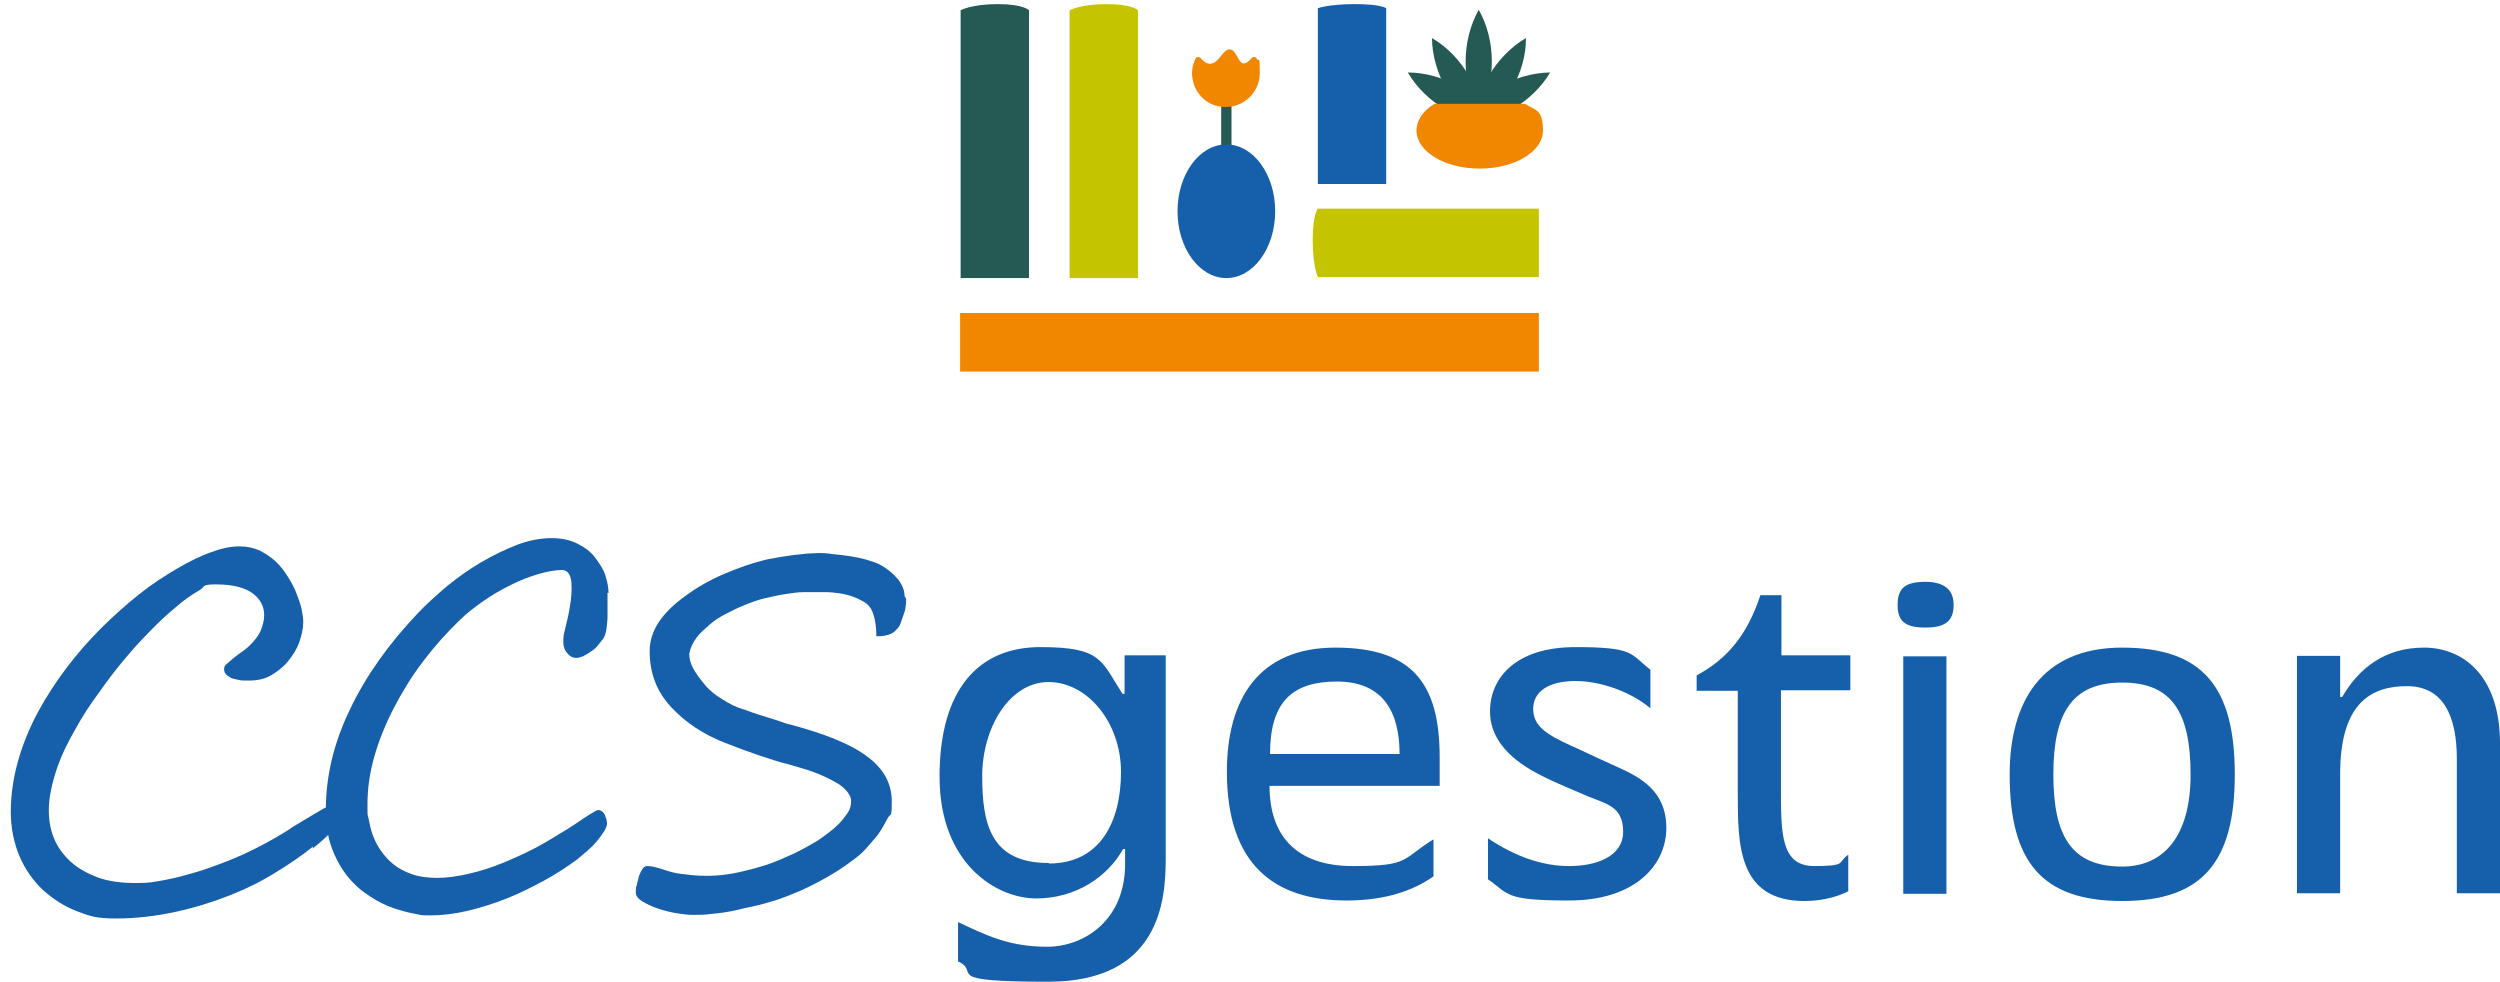
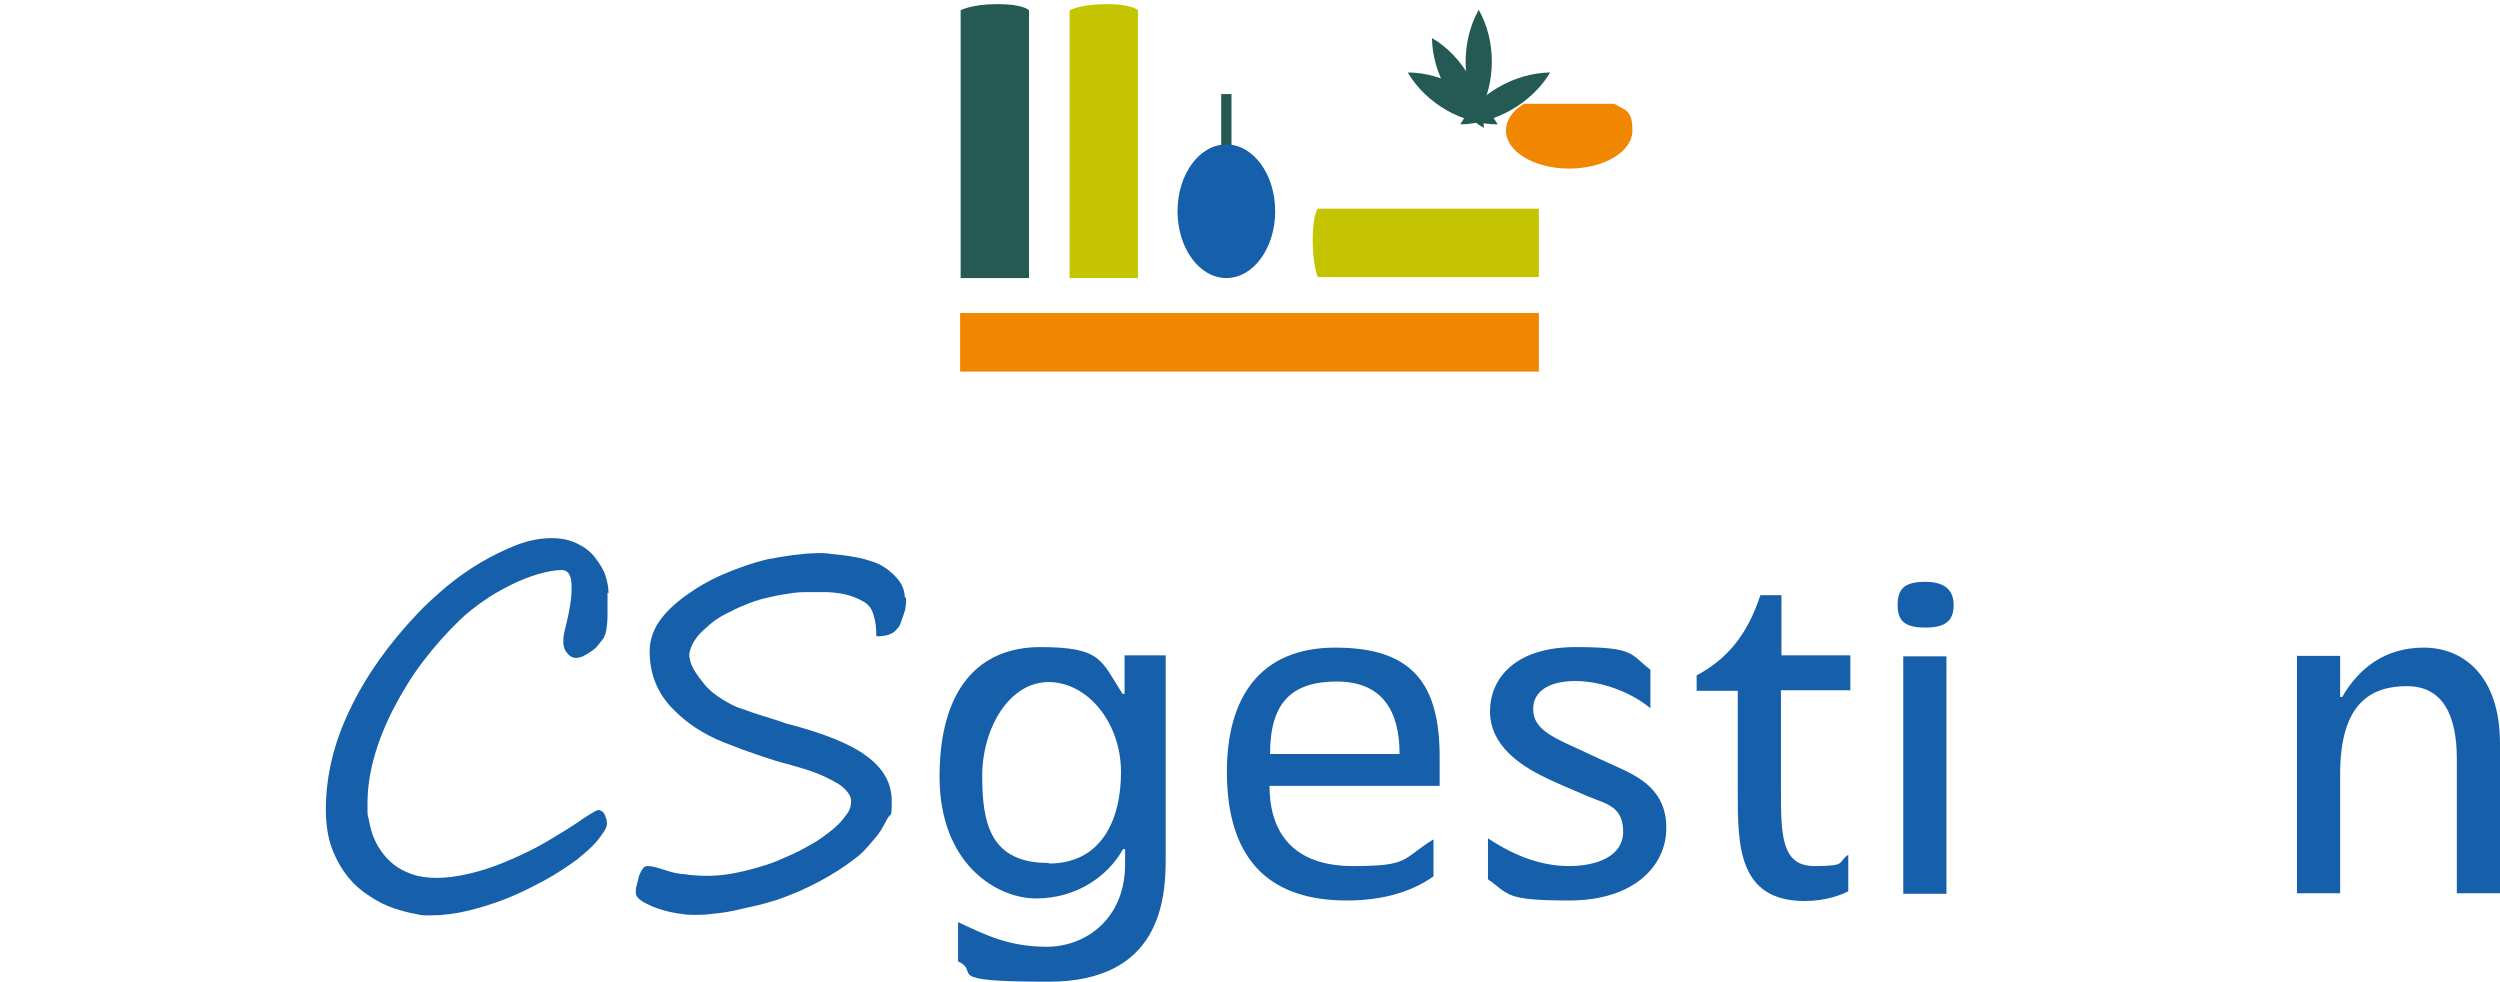
<svg xmlns="http://www.w3.org/2000/svg" id="Calque_1" version="1.1" viewBox="0 0 486.4 191.1">
  <defs>
    <style>
      .st0 {
        fill: #f18700;
      }

      .st1 {
        fill: none;
        stroke: #255953;
        stroke-miterlimit: 10;
        stroke-width: 2px;
      }

      .st2 {
        fill: #c4c500;
      }

      .st3 {
        fill: #255953;
      }

      .st4 {
        fill: #165faa;
      }
    </style>
  </defs>
  <g>
-     <path class="st4" d="M60.9,164.7c-2.1,1.7-4.4,3.3-7.2,5-2.7,1.7-5.7,3.2-9,4.5-3.3,1.3-6.8,2.4-10.5,3.2-3.7.8-7.6,1.3-11.6,1.3s-5.2-.5-7.6-1.4-4.7-2.4-6.6-4.1c-1.9-1.8-3.5-4-4.6-6.6s-1.7-5.5-1.7-8.7.5-6.6,1.4-9.8,2.2-6.4,3.8-9.4,3.5-5.9,5.6-8.7c2.1-2.8,4.4-5.4,6.8-7.8,2.4-2.4,4.9-4.6,7.4-6.6s5-3.6,7.4-5c2.4-1.4,4.6-2.5,6.7-3.2,2.1-.8,3.9-1.1,5.4-1.1s2.8.3,3.9.8c1.2.6,2.2,1.3,3.1,2.1s1.7,1.9,2.4,3c.7,1.1,1.3,2.2,1.7,3.3.4,1.1.8,2.1,1,3.1.2,1,.3,1.8.3,2.4,0,1.3-.3,2.6-.8,4s-1.3,2.6-2.2,3.7-2.1,2-3.3,2.7-2.6,1-4.1,1-.8,0-1.3,0c-.6,0-1.1-.2-1.7-.3s-1-.4-1.4-.7c-.4-.3-.6-.7-.6-1.2s.2-.8.6-1.1.9-.8,1.4-1.2,1.2-.9,1.9-1.4c.7-.5,1.3-1.1,1.9-1.8s1.1-1.4,1.4-2.2.6-1.8.6-2.8c0-1.8-.8-3.2-2.3-4.3-1.5-1.1-3.9-1.7-7-1.7s-2,.4-3.4,1.2c-1.4.8-3,1.9-4.7,3.4-1.7,1.4-3.5,3.1-5.3,5-1.9,1.9-3.7,4-5.5,6.2s-3.5,4.6-5.2,7-3.1,4.9-4.4,7.3c-1.3,2.4-2.3,4.8-3,7.2-.7,2.4-1.1,4.6-1.1,6.6s.3,3.8,1,5.5c.7,1.7,1.8,3.2,3.2,4.5,1.4,1.3,3.2,2.3,5.3,3.1,2.1.8,4.7,1.1,7.5,1.1s3.3-.2,5.6-.6c2.2-.4,4.7-1.1,7.3-1.9,2.6-.9,5.4-1.9,8.2-3.2,2.8-1.3,5.6-2.8,8.3-4.5.6-.4,1.3-.9,2.2-1.4.8-.5,1.7-1,2.5-1.5.8-.5,1.6-.9,2.2-1.3.7-.4,1.1-.5,1.3-.5.4,0,.6,0,.8.3.2.2.3.4.4.6,0,.3.2.5.2.8,0,.3,0,.5,0,.7,0,1-.4,1.9-1.3,2.8s-2,1.9-3.4,3h0Z" />
    <path class="st4" d="M118.2,115.3c0,.5,0,1.2,0,2,0,.8,0,1.7,0,2.5,0,.9-.1,1.7-.2,2.5s-.3,1.4-.6,1.9c-.3.4-.7.9-1.1,1.4s-.9.9-1.4,1.2c-.5.4-1,.6-1.5.9-.5.2-.9.3-1.3.3s-.8-.1-1.2-.4-.6-.6-.9-1c-.2-.4-.4-1-.4-1.6,0-.6,0-1.3.2-2,1-3.9,1.5-6.9,1.4-9,0-2.1-.7-3.1-1.9-3.1s-2.9.3-4.6.8-3.5,1.2-5.3,2.1-3.6,1.9-5.3,3.1-3.3,2.4-4.6,3.7c-2.6,2.5-5,5.2-7.2,8.1-2.2,2.9-4.1,6-5.7,9.1-1.6,3.1-2.9,6.3-3.8,9.5-.9,3.2-1.3,6.2-1.3,9.1s0,1.8.2,2.8c.2,1,.4,2.1.8,3.2s.9,2.1,1.6,3.1,1.5,1.9,2.5,2.7,2.2,1.4,3.6,1.9c1.4.5,3.1.7,4.9.7s4-.3,6.1-.8c2.2-.5,4.4-1.2,6.6-2.1,2.2-.9,4.4-1.9,6.5-3s4.1-2.4,6.1-3.6c1.8-1.1,3.1-2.1,4.1-2.7s1.6-1,1.9-1h0c.3,0,.5.1.8.3.2.2.4.4.5.7.1.3.2.6.3.8,0,.3.1.5.1.8,0,.4-.2,1-.6,1.6s-.9,1.3-1.4,1.9-1.2,1.3-1.9,1.9-1.3,1.1-1.9,1.6c-1.9,1.4-4,2.8-6.4,4.1-2.4,1.3-4.8,2.5-7.3,3.5s-5.1,1.8-7.6,2.4-5,.9-7.3.9-1.7-.1-2.9-.3-2.7-.6-4.2-1.1-3.1-1.3-4.6-2.3c-1.6-1-3-2.2-4.3-3.8s-2.3-3.4-3.1-5.5-1.2-4.7-1.2-7.6c0-6.6,1.6-13.1,4.7-19.5,3.1-6.5,7.5-12.7,13.2-18.7,1.6-1.7,3.5-3.4,5.6-5.2,2.1-1.7,4.3-3.3,6.7-4.7s4.7-2.5,7-3.4c2.4-.9,4.6-1.3,6.7-1.3s3.7.4,5.1,1.1c1.4.7,2.6,1.6,3.4,2.7s1.6,2.2,2,3.5.6,2.4.6,3.4h0Z" />
    <path class="st4" d="M176.3,116.5c0,.4,0,.9-.1,1.4,0,.6-.2,1.1-.4,1.7-.2.6-.4,1.1-.6,1.7s-.5.9-.8,1.2c-.7.9-2,1.3-3.9,1.3,0-2.1-.3-3.8-.9-5.1-.3-.6-.8-1.2-1.5-1.6-.7-.4-1.5-.8-2.4-1.1-.9-.3-1.8-.5-2.6-.6s-1.6-.2-2.3-.2c-1.4,0-2.8,0-4.2,0s-2.6.2-3.9.4c-1.3.2-2.6.5-3.9.8s-2.7.8-4.1,1.4c-1.1.4-2.2,1-3.4,1.6-1.2.6-2.3,1.3-3.2,2.1s-1.9,1.6-2.6,2.6c-.7.9-1.2,2-1.4,3.1,0,.8.2,1.8.8,2.9s1.4,2.1,2.3,3.2,2.1,2,3.4,2.8,2.6,1.5,4,1.9c.2,0,.8.3,1.7.6s1.8.6,2.8.9c1,.3,1.9.6,2.8.9s1.4.5,1.6.5c6.8,1.8,11.9,3.8,15.1,6.2,3.3,2.4,4.9,5.3,4.9,8.8s-.2,2.2-.8,3.3-1.1,2.1-1.9,3.2c-.8,1-1.6,1.9-2.4,2.8s-1.7,1.6-2.4,2.1c-.9.7-1.9,1.4-3,2.1-1.1.7-2.3,1.4-3.6,2.1-1.3.7-2.6,1.3-3.9,1.9-1.4.6-2.7,1.1-4.1,1.6-1.4.4-2.8.9-4.3,1.2s-3,.7-4.4,1c-1.5.3-2.9.5-4.2.6-1.3.2-2.5.2-3.6.2s-1.8-.1-3.1-.3-2.5-.5-3.7-.9-2.2-.9-3.1-1.4c-.9-.6-1.3-1.1-1.3-1.8s0-.9.2-1.4c.1-.6.3-1.1.4-1.7.2-.5.4-1,.7-1.4.2-.4.6-.6.9-.6.6,0,1.2.1,1.9.3.6.2,1.4.4,2.3.7s1.9.5,3.2.6c1.2.2,2.7.3,4.4.3s3.7-.2,5.6-.6,3.8-.9,5.7-1.5c1.9-.6,3.6-1.4,5.4-2.2,1.7-.8,3.2-1.7,4.6-2.5.6-.4,1.3-.9,2.1-1.5s1.5-1.2,2.1-1.8,1.2-1.4,1.7-2.1.7-1.5.7-2.4-.8-2.2-2.5-3.3c-1.7-1-3.4-1.8-5.1-2.4-1.7-.6-3.3-1-4.6-1.4-1.7-.4-3.5-1-5.6-1.7-2.1-.7-4.3-1.5-6.8-2.5-4.1-1.6-7.6-3.9-10.4-6.9-2.8-3-4.2-6.6-4.2-10.9,0-2,.6-3.9,1.8-5.7s3-3.5,5.2-5.1c2.2-1.6,4.6-3,7.4-4.2,2.8-1.2,5.6-2.2,8.6-2.9.6-.1,1.3-.2,2.2-.4.9-.1,1.8-.3,2.7-.4.9-.1,1.8-.2,2.7-.3.9,0,1.6-.1,2.2-.1s1.6,0,2.7.2c1.1.1,2.2.2,3.4.4s2.3.4,3.3.7c1,.3,1.9.6,2.5.9,1.5.8,2.7,1.8,3.6,2.9s1.3,2.3,1.3,3.3h0Z" />
    <path class="st4" d="M186.4,187.1v-7.7c5.5,2.6,10,4.8,17.3,4.8s15.2-5.2,15.2-16.1v-2.9h-.4c-3,5.4-9.2,9.6-16.9,9.6s-18.8-6.7-18.8-23.7,7.6-25.2,19.6-25.2,11.8,2.6,16,9.1h.4v-7.5h8v39.6c0,8-1.1,23.9-22.8,23.9s-12.8-1.8-17.7-4h0ZM204.1,168c10,0,14-8.2,14-17.8s-6.5-17.5-14.1-17.5-12.9,8.9-12.9,18.3,1.7,16.9,12.9,16.9h0Z" />
    <path class="st4" d="M238.7,150.2c0-14.2,6.2-24.2,21.1-24.2s20.3,6.9,20.3,21.3v5.6h-33.1c0,9.5,5,15.6,16.2,15.6s9.4-1.3,15.7-5.2v7.2c-4.1,2.9-9.6,4.7-16.9,4.7-13.9,0-23.3-6.8-23.3-25.1h0ZM272.3,146.7c0-8.3-3.3-14.1-12.2-14.1s-13,4.2-13,14.1h25.2Z" />
    <path class="st4" d="M289.5,171v-7.9c5.4,3.6,10.6,5.4,15.8,5.4s10.5-1.8,10.5-6.7-3.3-5.4-6.7-6.8c-3.5-1.5-6.4-2.7-8.4-3.7-5.2-2.5-10.8-6.4-10.8-12.9s5-12.5,16.6-12.5,10.6,1.3,14.6,4.4v7.5c-3.7-3.1-9.5-5.3-14.6-5.3s-8.2,2-8.2,5.4,2.6,5,7.4,7.2c2.5,1.1,3.6,1.7,8.7,4,4.7,2.1,9.8,4.7,9.8,12s-6.2,14.1-18.9,14.1-11.6-1.2-15.9-4.2h0Z" />
    <path class="st4" d="M338.1,154.2v-19.8h-8v-3c5.8-3.1,9.8-7.7,12.4-15.6h4.1v11.7h13.4v6.8h-13.5v19c0,9,0,15.2,6.5,15.2s4.4-.7,6.6-2.2v7.1c-1.3.7-4.4,1.9-8.5,1.9-13,0-13-11-13-21.1h0Z" />
    <path class="st4" d="M374.6,113.2c3.5,0,5.5,1.4,5.5,4.5s-1.6,4.4-5.5,4.4-5.4-1.2-5.4-4.4,1.4-4.5,5.4-4.5ZM374.5,127.7c1.5,0,2.9,0,4.2,0v46.2h-8.4v-46.2c1.1,0,2.5,0,4.2,0h0Z" />
-     <path class="st4" d="M391,150.7c0-14,6.1-24.7,21.9-24.7s21.9,7.8,21.9,24.7-6.2,24.6-21.9,24.6-21.9-7.7-21.9-24.6ZM412.9,168.6c8,0,13.3-5.8,13.3-17.9s-3.6-17.9-13.3-17.9-13.4,5.8-13.4,17.9,3.6,17.9,13.4,17.9Z" />
    <path class="st4" d="M446.9,127.6h8.4v8h.4c3.3-5.7,8.4-9.6,15.9-9.6s14.8,5.3,14.8,18.7v29.1h-8.4v-26.2c0-8.4-2.7-14.1-9.7-14.1s-13,3.3-13,17.1v23.2h-8.4v-46.2h0Z" />
  </g>
  <path class="st2" d="M221.3,54.1h-13.2V2s2.1-1.2,7.2-1.2,6.1,1.2,6.1,1.2v52.1h0Z" />
-   <path class="st4" d="M269.6,35.8h-13.2V1.6s2.1-.8,7.2-.8,6.1.8,6.1.8v34.3h0Z" />
  <path class="st2" d="M299.4,40.7v13.2h-43s-1-2.1-1-7.2,1-6.1,1-6.1h43Z" />
  <path class="st3" d="M200.1,54.1h-13.2V2s2.1-1.2,7.2-1.2,6.1,1.2,6.1,1.2v52.1h0Z" />
  <rect class="st0" x="186.8" y="60.9" width="112.6" height="11.4" />
  <line class="st1" x1="238.6" y1="33.3" x2="238.6" y2="18.3" />
  <g>
    <path class="st3" d="M287.7,22.1c-3.4-6-3.4-14.1,0-20.2,3.4,6,3.4,14.1,0,20.2h0Z" />
    <path class="st3" d="M288.7,24.9c-5.9-3.5-10-10.5-10.1-17.5,6,3.5,10,10.6,10.1,17.5h0Z" />
    <path class="st3" d="M291.4,24.2c-6.9,0-14-4.1-17.5-10.1,6.9,0,13.9,4.1,17.5,10.1h0Z" />
-     <path class="st3" d="M286.8,24.9c0-6.9,4.1-14,10.1-17.5,0,6.9-4.1,13.9-10.1,17.5h0Z" />
    <path class="st3" d="M284.1,24.2c3.5-5.9,10.5-10,17.5-10.1-3.5,5.9-10.6,10-17.5,10.1h0Z" />
  </g>
-   <path class="st0" d="M242.1,12.4c-1.3-.1-1.5-2.7-2.8-2.8-1.4-.1-2.1,2.8-3.9,2.8-.7,0-1.3-.5-1.8-1.1-.3-.3-.8-.3-1,.1-.6,1.3-.9,2.8-.5,4.3.5,2.5,2.6,4.6,5.1,5,4.2.8,7.9-2.4,7.9-6.5s-.2-1.9-.6-2.8c-.2-.4-.7-.4-1-.1-.5.6-1,1.1-1.6,1h0Z" />
-   <path class="st0" d="M296.5,20.2h-17.4c-2.2,1.3-3.5,3.2-3.5,5.2,0,4.1,5.5,7.4,12.3,7.4s12.3-3.3,12.3-7.4-1.4-3.9-3.5-5.2Z" />
+   <path class="st0" d="M296.5,20.2c-2.2,1.3-3.5,3.2-3.5,5.2,0,4.1,5.5,7.4,12.3,7.4s12.3-3.3,12.3-7.4-1.4-3.9-3.5-5.2Z" />
  <ellipse class="st4" cx="238.6" cy="41.1" rx="9.5" ry="13" />
</svg>